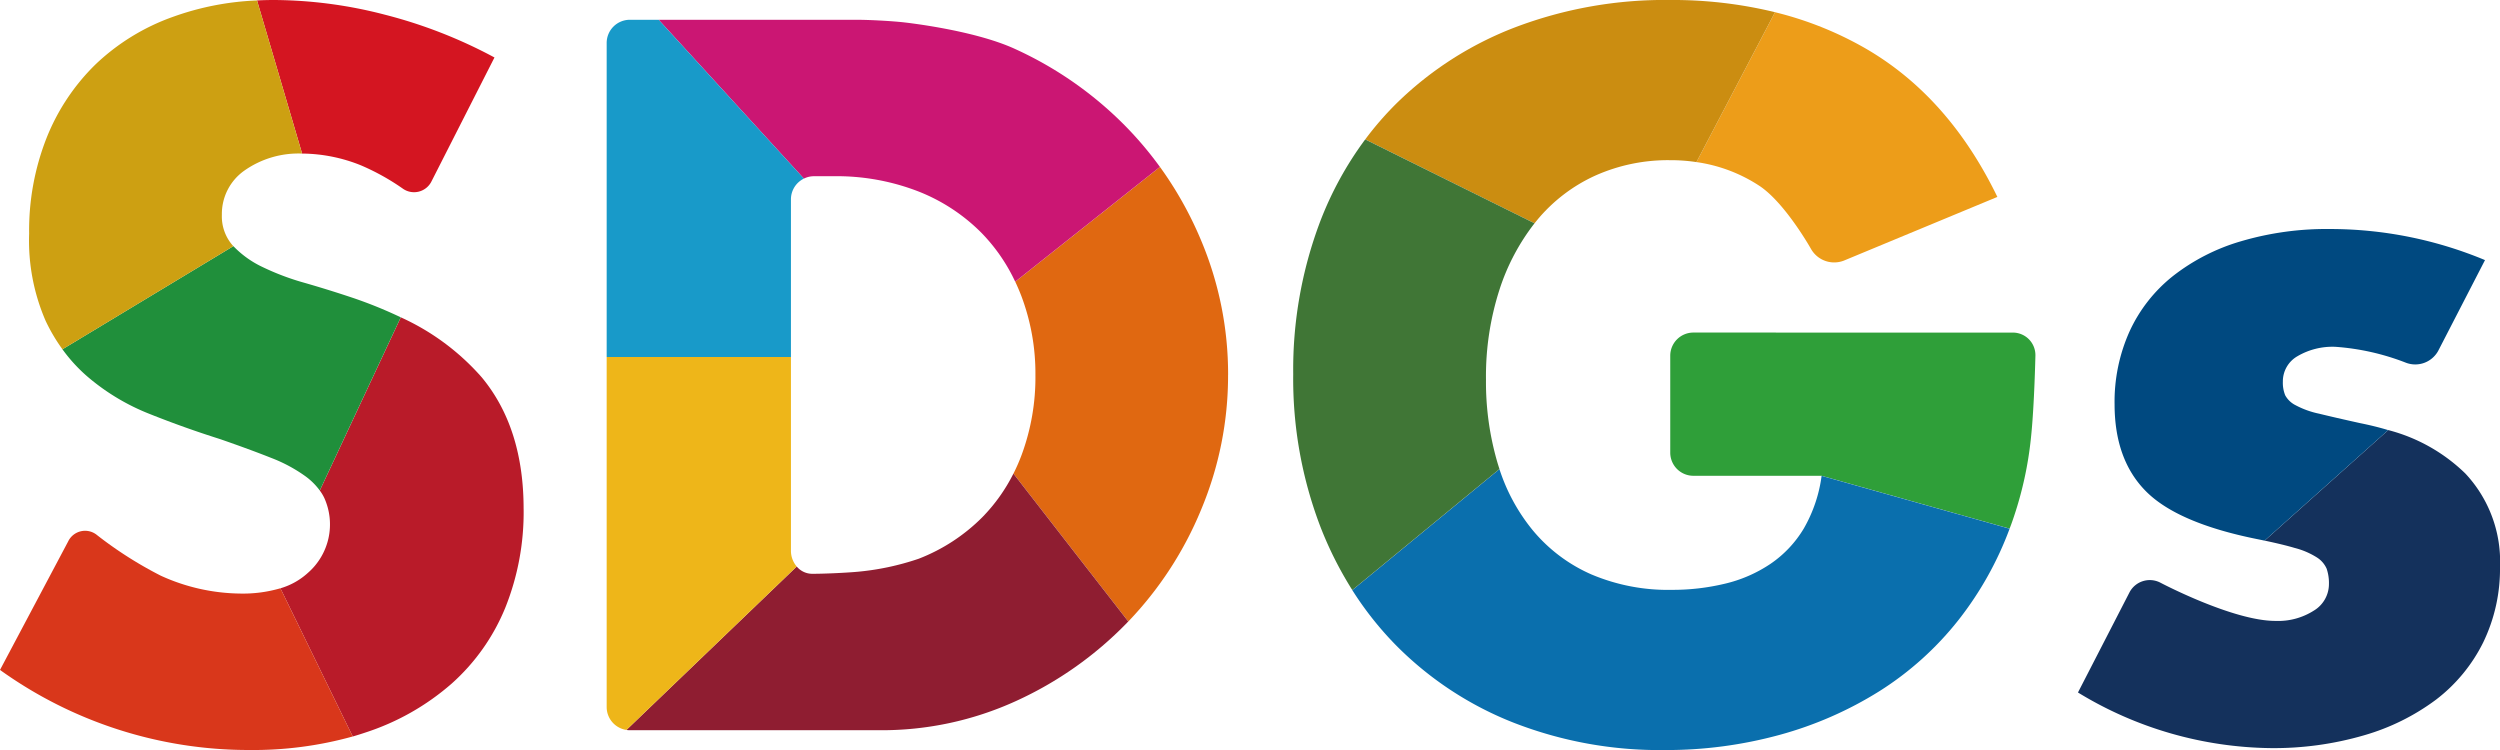
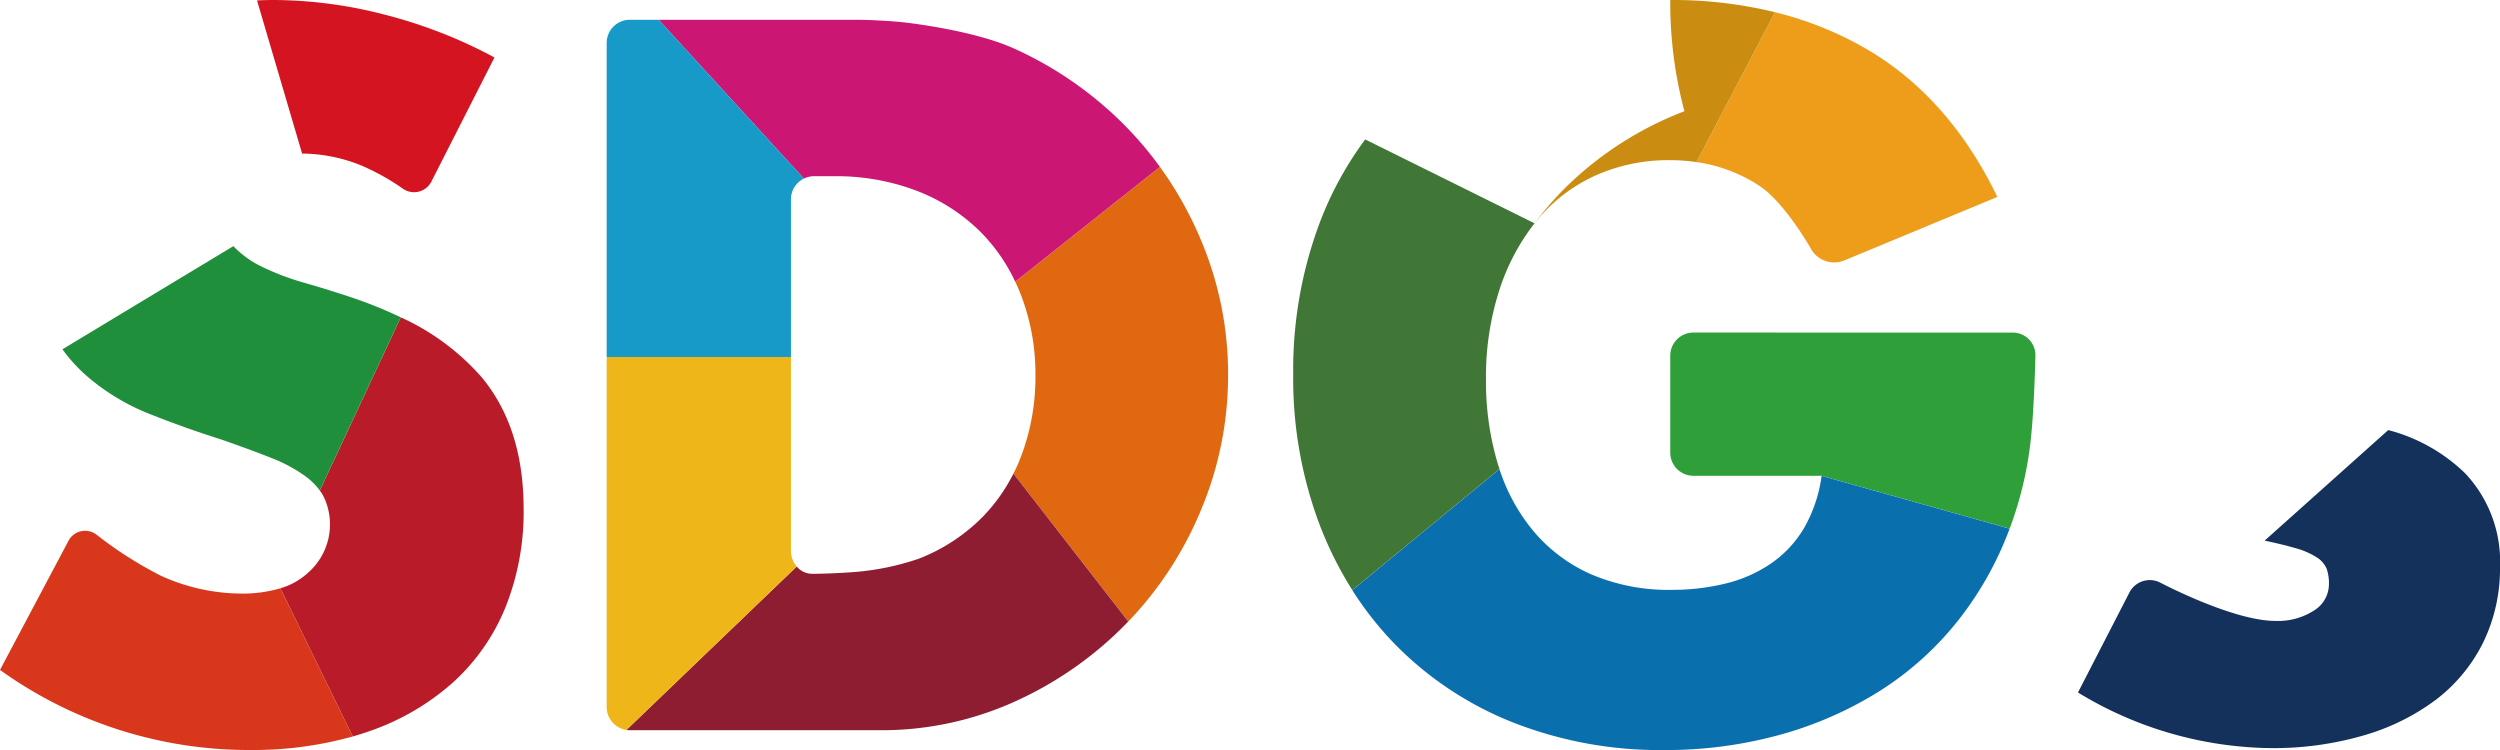
<svg xmlns="http://www.w3.org/2000/svg" width="250" height="75" viewBox="0 0 250 75">
  <defs>
    <style>.a{fill:none;}.b{clip-path:url(#a);}.c{fill:#14315c;}.d{fill:#004980;}.e{fill:#2f9f39;}.f{fill:#0a6fad;}.g{fill:#ed9d19;}.h{fill:#cb8d11;}.i{fill:#407636;}.j{fill:#e06811;}.k{fill:#cb1673;}.l{fill:#8f1d31;}.m{fill:#189ac9;}.n{fill:#eeb619;}.o{fill:#b91b29;}.p{fill:#d41521;}.q{fill:#208f3b;}.r{fill:#d9371b;}.s{fill:#cda012;}</style>
    <clipPath id="a">
      <rect class="a" width="250" height="75" />
    </clipPath>
  </defs>
  <g class="b">
    <path class="c" d="M707.888,151.08a16.89,16.89,0,0,1-1.688,7.633,16.309,16.309,0,0,1-4.7,5.7,22.352,22.352,0,0,1-7.238,3.58,32.209,32.209,0,0,1-9.305,1.272,37.76,37.76,0,0,1-19.272-5.562l5.146-10a2.292,2.292,0,0,1,3.1-.979s7.234,3.821,11.494,3.821a6.642,6.642,0,0,0,3.857-1.036,3.1,3.1,0,0,0,1.5-2.638,4.44,4.44,0,0,0-.232-1.554,2.558,2.558,0,0,0-.989-1.129,7.76,7.76,0,0,0-2.209-.941c-.8-.237-1.8-.477-3-.731l12.36-11.055a17.274,17.274,0,0,1,7.706,4.339,12.883,12.883,0,0,1,3.474,9.281" transform="translate(-457.888 -94.454)" />
-     <path class="d" d="M714.466,76.3l-4.675,9.065a2.615,2.615,0,0,1-3.206,1.207,24.025,24.025,0,0,0-7.068-1.6,6.914,6.914,0,0,0-3.808.941,2.894,2.894,0,0,0-1.457,2.544,3.315,3.315,0,0,0,.236,1.366,2.411,2.411,0,0,0,1.033.987,8.784,8.784,0,0,0,2.352.848q1.549.38,4.089.942c.993.2,1.938.432,2.824.7l-12.361,11.055c-.26-.057-.529-.11-.806-.167q-7.9-1.6-11.046-4.758t-3.149-8.715a17.14,17.14,0,0,1,1.505-7.3,15.1,15.1,0,0,1,4.325-5.514,20.185,20.185,0,0,1,6.815-3.486,30.218,30.218,0,0,1,8.882-1.224A40.271,40.271,0,0,1,714.466,76.3" transform="translate(-465.966 -50.29)" />
    <path class="e" d="M569.339,106.307a2.254,2.254,0,0,1,2.254,2.312s-.106,4.881-.42,7.96a36.418,36.418,0,0,1-1.88,8.571c-.089.257-.183.51-.281.763l-18.8-5.286H537.384a2.315,2.315,0,0,1-2.307-2.311v-9.7a2.316,2.316,0,0,1,2.307-2.312Z" transform="translate(-368.052 -73.048)" />
    <path class="f" d="M480.148,150.6l18.8,5.286a33.818,33.818,0,0,1-5.077,9.085,31.412,31.412,0,0,1-7.942,7.161,37.3,37.3,0,0,1-10.013,4.379,42.954,42.954,0,0,1-11.471,1.509,40.221,40.221,0,0,1-15.085-2.732,34.089,34.089,0,0,1-11.706-7.678,33.216,33.216,0,0,1-4.439-5.583l14.716-12.1a18.746,18.746,0,0,0,3.353,6.141,15.9,15.9,0,0,0,5.831,4.384A19.657,19.657,0,0,0,465.2,162a22.372,22.372,0,0,0,5.265-.612,13.867,13.867,0,0,0,4.556-1.978,11.24,11.24,0,0,0,3.34-3.535,14.262,14.262,0,0,0,1.787-5.277" transform="translate(-297.987 -103.015)" />
    <path class="g" d="M573.563,22.371l-15.351,6.37a2.666,2.666,0,0,1-3.263-1.13s-2.616-4.674-5.216-6.37a15.382,15.382,0,0,0-6.262-2.353L551.328,3.9a34.791,34.791,0,0,1,8.984,3.584q8.362,4.807,13.252,14.888" transform="translate(-373.826 -2.679)" />
-     <path class="h" d="M478.341,1.221l-7.857,14.99a17.145,17.145,0,0,0-2.62-.192,17.826,17.826,0,0,0-7.523,1.554A16.309,16.309,0,0,0,454.56,22c-.089.11-.179.22-.268.331l-16.93-8.389a31.931,31.931,0,0,1,3.1-3.576,34.569,34.569,0,0,1,11.889-7.633A42.163,42.163,0,0,1,467.864,0a43.281,43.281,0,0,1,10.477,1.22" transform="translate(-300.839 -0.001)" />
+     <path class="h" d="M478.341,1.221l-7.857,14.99a17.145,17.145,0,0,0-2.62-.192,17.826,17.826,0,0,0-7.523,1.554A16.309,16.309,0,0,0,454.56,22c-.089.11-.179.22-.268.331a31.931,31.931,0,0,1,3.1-3.576,34.569,34.569,0,0,1,11.889-7.633A42.163,42.163,0,0,1,467.864,0a43.281,43.281,0,0,1,10.477,1.22" transform="translate(-300.839 -0.001)" />
    <path class="i" d="M421.5,44.565l16.93,8.388a21.533,21.533,0,0,0-3.491,6.594,28.315,28.315,0,0,0-1.363,9.049,28.636,28.636,0,0,0,1.175,8.383l.171.547-14.716,12.1a36.807,36.807,0,0,1-3.173-6.292A41.407,41.407,0,0,1,414.3,68.029a41.873,41.873,0,0,1,2.681-15.218,34.368,34.368,0,0,1,4.516-8.245" transform="translate(-284.978 -30.622)" />
    <path class="j" d="M346.121,74.158a34.647,34.647,0,0,1-2.677,13.424,35.923,35.923,0,0,1-7.3,11.227l-11.486-14.79a18.216,18.216,0,0,0,.83-1.9,22.379,22.379,0,0,0,1.368-7.96,21.923,21.923,0,0,0-1.412-7.915c-.187-.485-.39-.958-.607-1.416l14.472-11.479a36.62,36.62,0,0,1,4.089,7.287,34.413,34.413,0,0,1,2.726,13.523" transform="translate(-223.314 -36.658)" />
    <path class="k" d="M261.135,21.035,246.663,32.514a17.742,17.742,0,0,0-3.389-4.9,18.345,18.345,0,0,0-6.347-4.147,22.588,22.588,0,0,0-8.459-1.5h-1.924a2.238,2.238,0,0,0-1.013.24L211.01,6.323h19.757c1.27,0,3.341.11,4.6.24,0,0,7.059.734,11.29,2.683a36.976,36.976,0,0,1,11.091,7.772,35.74,35.74,0,0,1,3.385,4.016" transform="translate(-145.143 -4.345)" />
    <path class="l" d="M239.385,151.379l11.486,14.79c-.045.045-.086.086-.126.13a36.563,36.563,0,0,1-11.091,7.818,32.317,32.317,0,0,1-13.68,2.924H201.018a1.788,1.788,0,0,1-.329-.028l17.027-16.344a2.02,2.02,0,0,0,1.538.73c1.163,0,3.149-.086,4.414-.192a26.3,26.3,0,0,0,6.254-1.317,18.291,18.291,0,0,0,6.348-4.143,17.3,17.3,0,0,0,3.116-4.368" transform="translate(-138.044 -104.019)" />
    <path class="m" d="M199.551,6.323l14.521,15.883a2.308,2.308,0,0,0-1.294,2.071V40.047H194.351V8.635a2.319,2.319,0,0,1,2.307-2.312Z" transform="translate(-133.684 -4.345)" />
    <path class="n" d="M213.356,135.064l-17.027,16.344a2.317,2.317,0,0,1-1.978-2.284V114.116h18.427v19.365a2.416,2.416,0,0,0,.578,1.582" transform="translate(-133.684 -78.414)" />
    <path class="o" d="M114.153,120.568a25.671,25.671,0,0,1-1.834,9.893,20.6,20.6,0,0,1-5.359,7.585,24.635,24.635,0,0,1-8.646,4.9c-.411.139-.826.269-1.249.392l-7.234-14.82a6.961,6.961,0,0,0,2.747-1.541,6.427,6.427,0,0,0,1.643-7.491,4.35,4.35,0,0,0-.452-.747l8.1-17.319a23.854,23.854,0,0,1,8.1,6.007q4.18,5.04,4.182,13.144" transform="translate(-61.79 -69.688)" />
    <path class="p" d="M106.081,5.75,99.8,18.106a1.946,1.946,0,0,1-2.934.721,23.205,23.205,0,0,0-4.133-2.292,15.993,15.993,0,0,0-5.826-1.178h-.061L82.337.045C82.911.012,83.493,0,84.087,0a44.734,44.734,0,0,1,11,1.46,48.329,48.329,0,0,1,11,4.29" transform="translate(-56.635)" />
    <path class="q" d="M53.839,85.791l-8.1,17.319a6.549,6.549,0,0,0-1.428-1.419,15.118,15.118,0,0,0-3.43-1.84q-2.119-.844-5.123-1.884-3.576-1.131-7.006-2.5a21.937,21.937,0,0,1-6.107-3.629,15.983,15.983,0,0,1-2.641-2.85L37.1,78.676a9.889,9.889,0,0,0,2.942,2.1,25.1,25.1,0,0,0,4.138,1.558q2.3.66,4.557,1.41a43.715,43.715,0,0,1,5.106,2.051" transform="translate(-13.762 -54.061)" />
    <path class="r" d="M28.041,175.412l7.234,14.819a37.1,37.1,0,0,1-10.362,1.353A42.637,42.637,0,0,1,0,183.576L6.815,170.73a1.878,1.878,0,0,1,2.905-.624,39.332,39.332,0,0,0,6.355,4.045,19.58,19.58,0,0,0,7.991,1.79,13.291,13.291,0,0,0,3.975-.53" transform="translate(0 -116.584)" />
-     <path class="s" d="M32.122.145,36.63,15.457a9.4,9.4,0,0,0-5.769,1.7,5.294,5.294,0,0,0-2.254,4.429,4.406,4.406,0,0,0,1.128,3.111l.019.021L12.666,35.031a17.508,17.508,0,0,1-1.685-2.851,20.157,20.157,0,0,1-1.647-8.715A25.228,25.228,0,0,1,11.075,13.9a21.266,21.266,0,0,1,4.886-7.349A21.762,21.762,0,0,1,23.672,1.8,27.991,27.991,0,0,1,32.122.145" transform="translate(-6.42 -0.1)" />
  </g>
</svg>